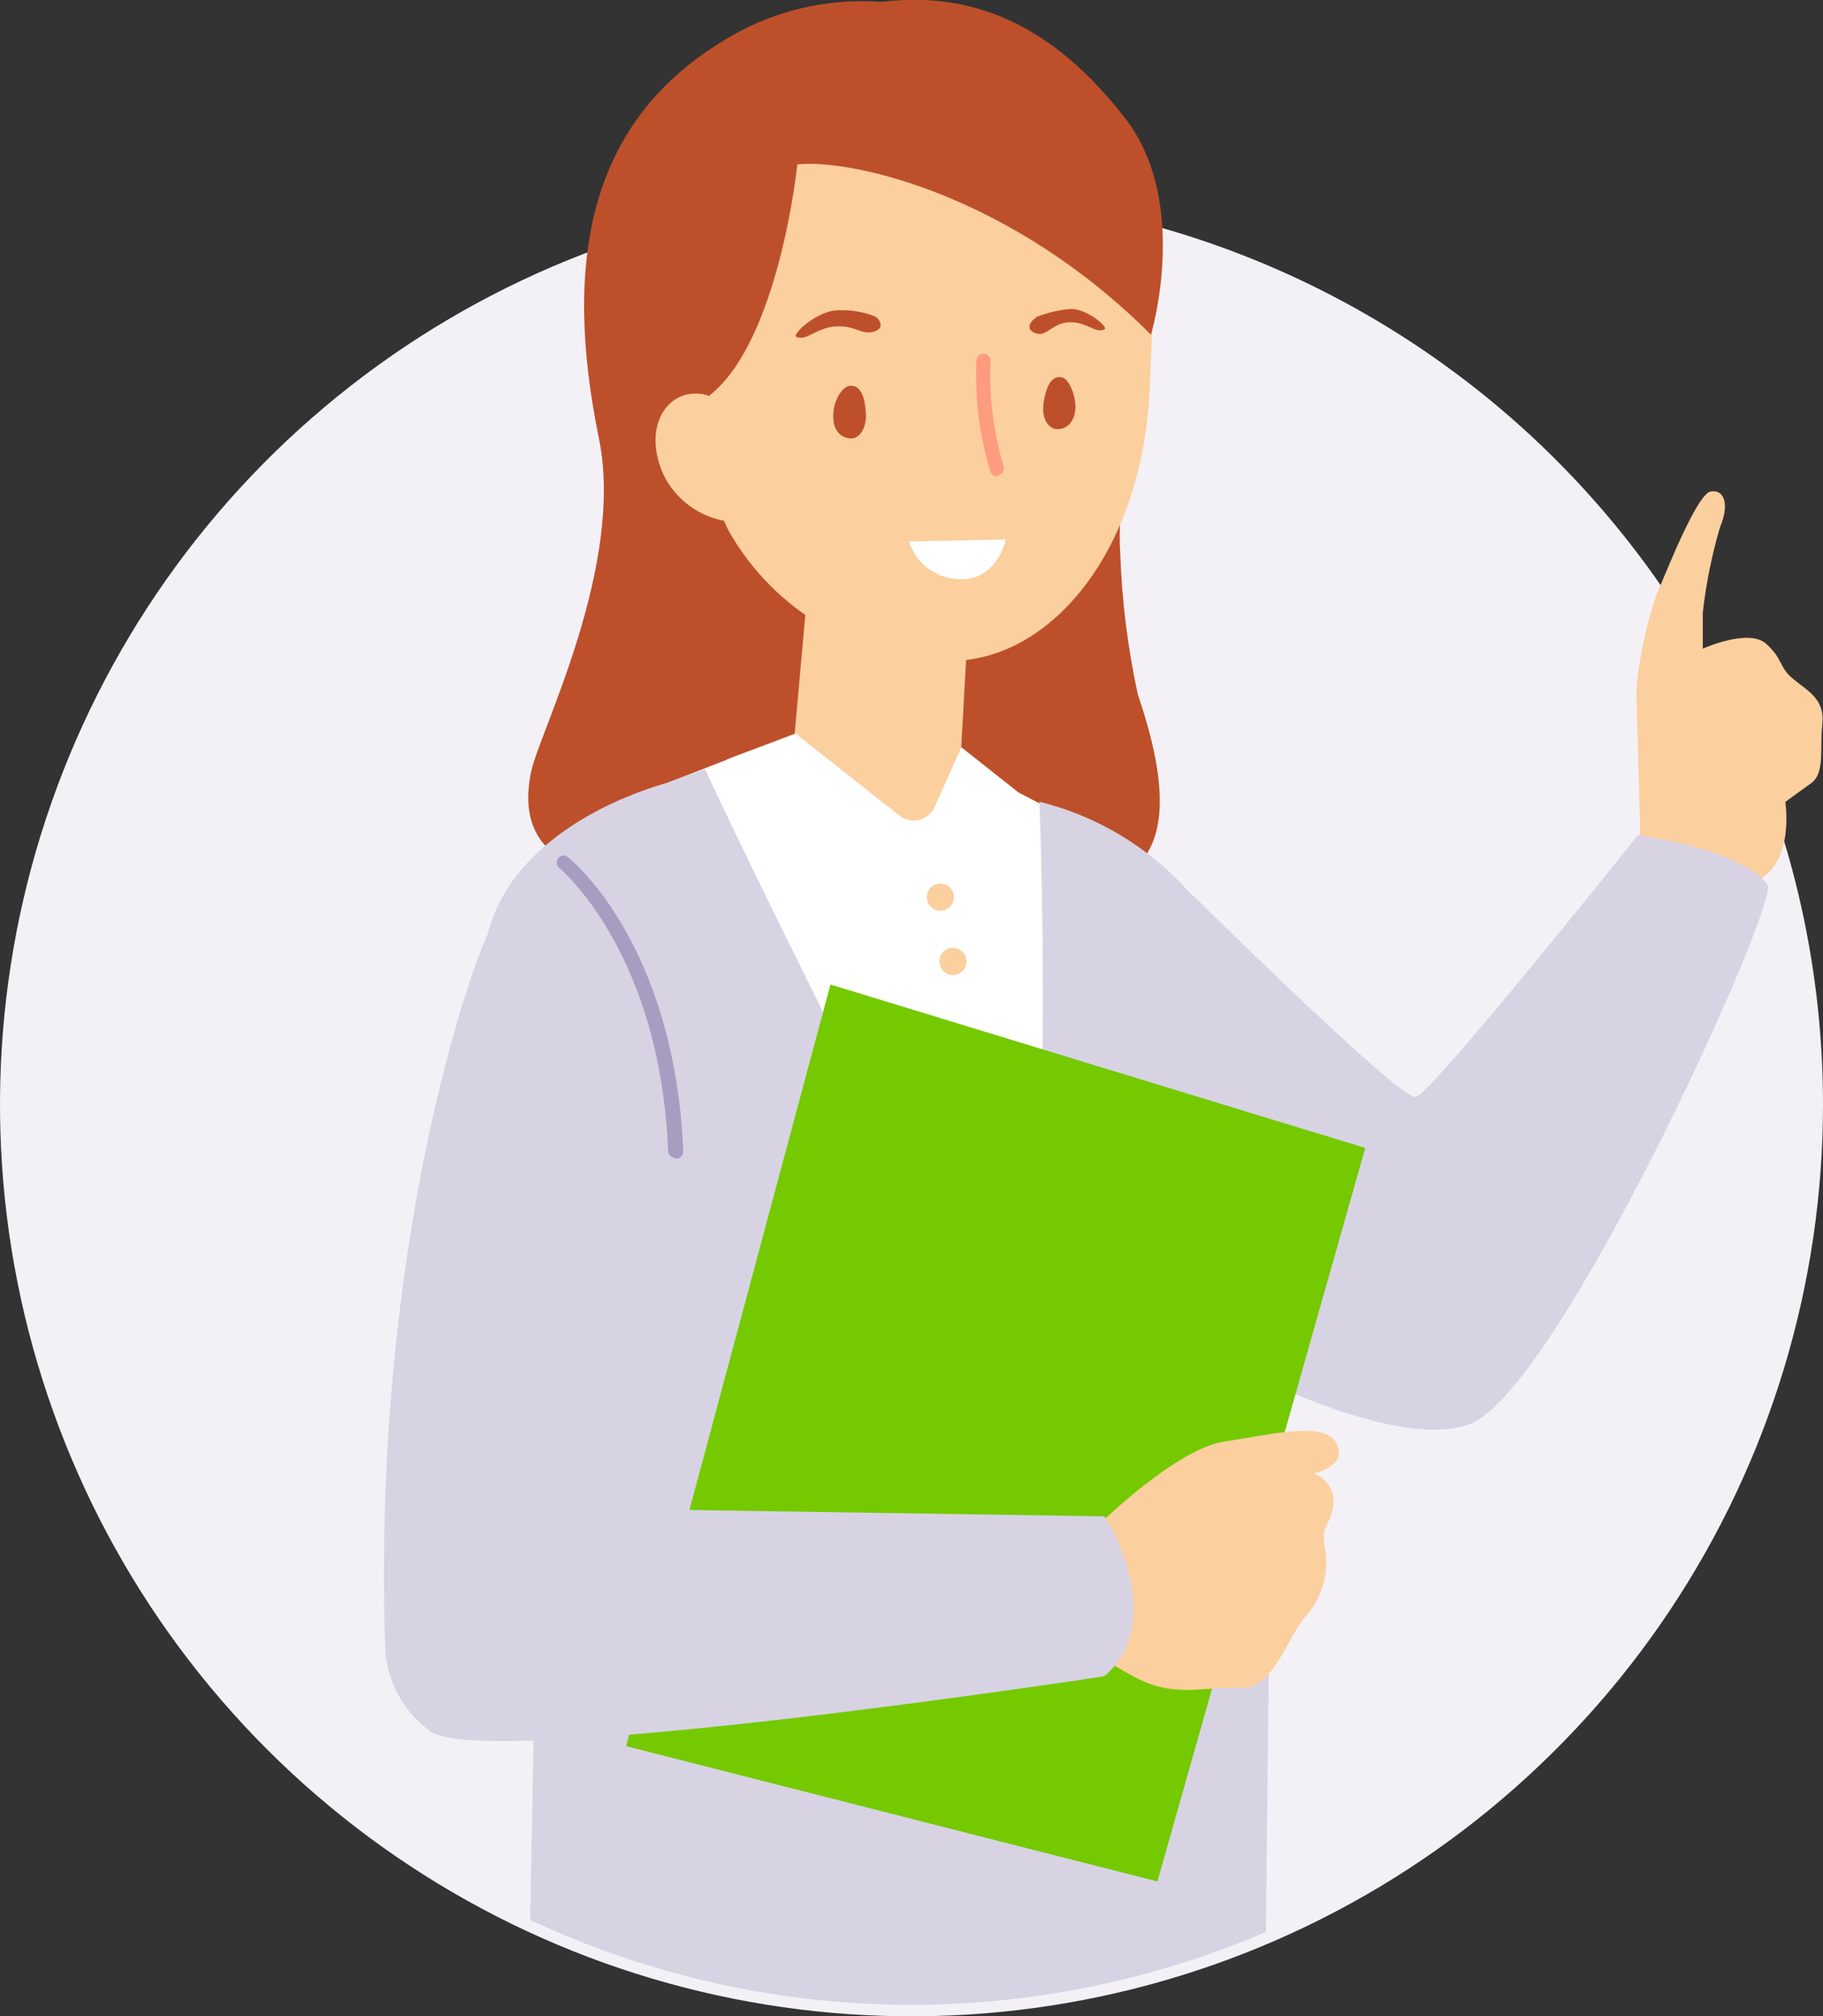
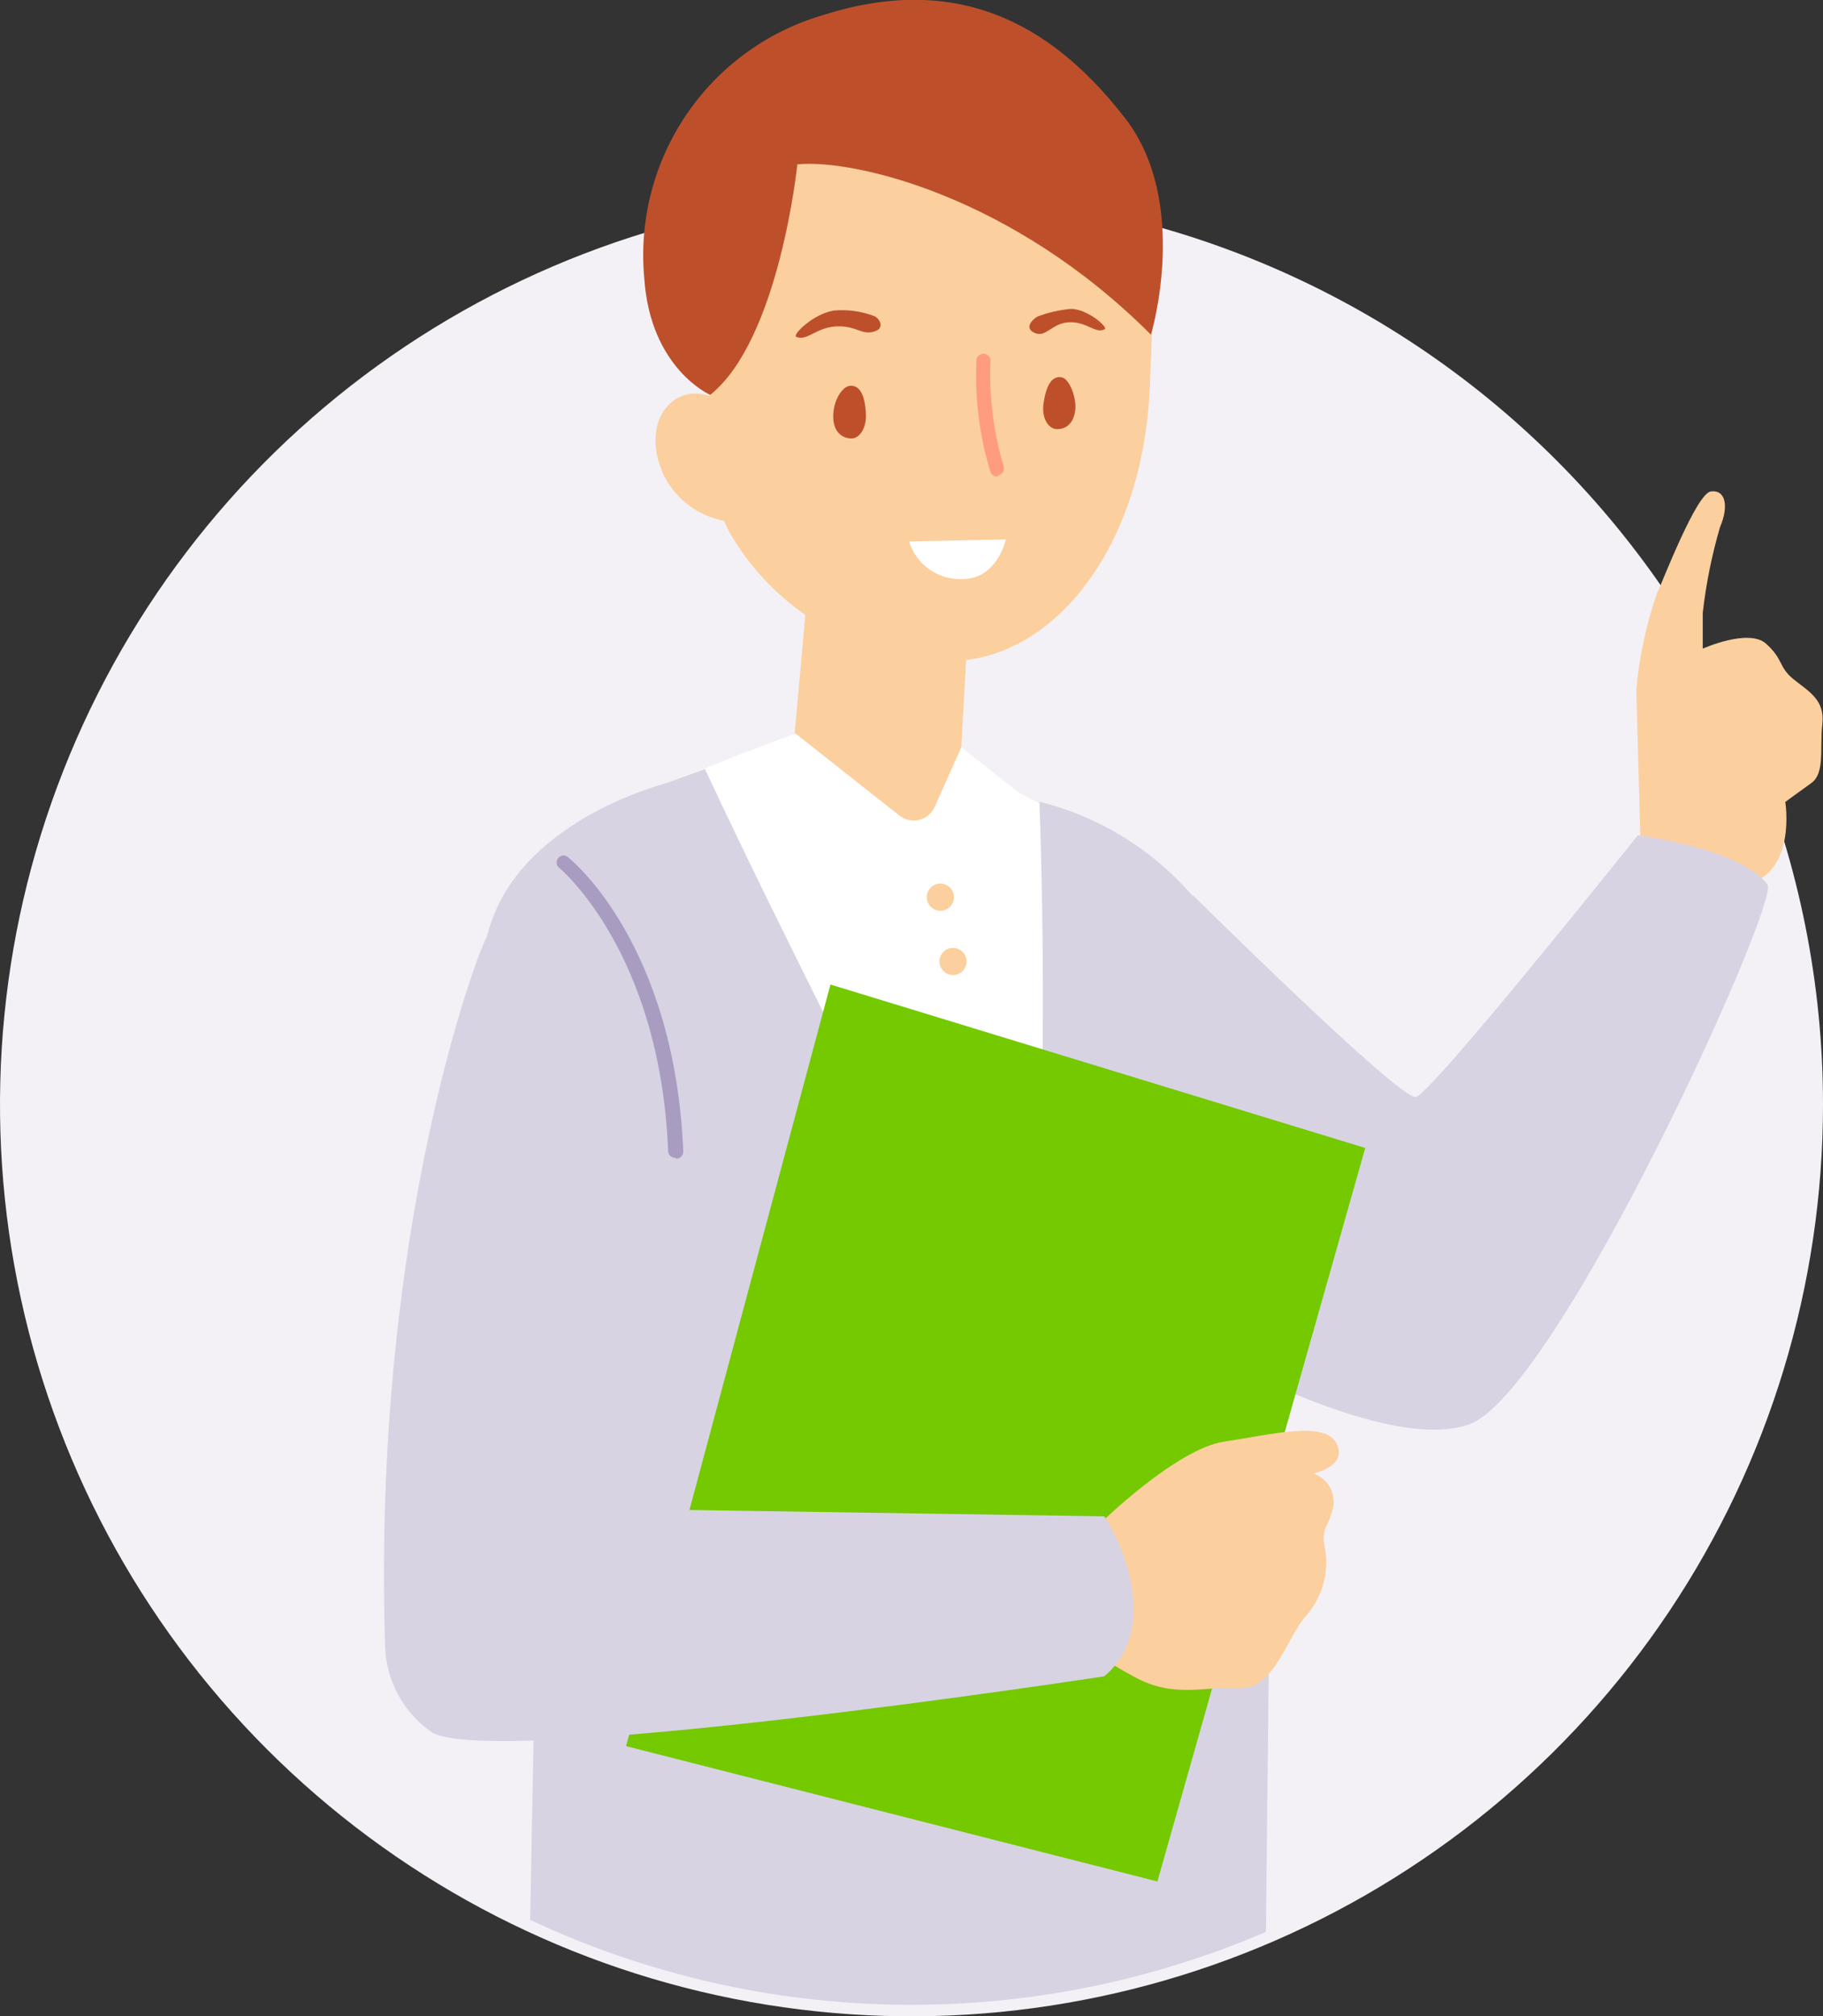
<svg xmlns="http://www.w3.org/2000/svg" width="208" height="230" viewBox="0 0 208 230" fill="none">
  <rect x="0" y="0" width="208" height="230" fill="#333333" stroke="none" />
  <g clip-path="url(#clip0_823_26420)">
    <path d="M208 126C208 146.57 201.9 166.679 190.471 183.782C179.042 200.885 162.798 214.215 143.793 222.086C124.788 229.957 103.876 232.015 83.701 228C63.526 223.985 44.995 214.077 30.452 199.53C15.908 184.982 6.005 166.449 1.995 146.273C-2.015 126.097 0.049 105.186 7.924 86.183C15.8 67.18 29.134 50.939 46.24 39.514C63.346 28.09 83.456 21.995 104.027 22C131.605 22.007 158.05 32.967 177.549 52.47C197.047 71.973 208 98.422 208 126Z" fill="#F3F1F6" />
    <path d="M187.25 98.658L186.699 78.7C187.027 74.991 187.802 71.336 189.008 67.814C189.716 66.289 193.546 56.297 195.199 56.06C196.851 55.824 197.297 57.691 196.248 60.136C195.316 63.325 194.657 66.589 194.281 69.891V73.993C194.281 73.993 199.527 71.627 201.521 73.441C203.514 75.255 202.911 76.07 204.616 77.464C206.321 78.858 208.236 79.778 207.922 82.592C207.607 85.405 208.263 88.192 206.636 89.349C205.01 90.506 203.698 91.479 203.698 91.479C203.698 91.479 205.036 99.657 199.107 100.945C195.011 101.544 190.832 100.738 187.25 98.658Z" fill="#FCCF9E" />
    <path d="M136.122 102.129C136.122 102.129 159.732 125.505 161.542 125.137C163.352 124.769 186.883 95.266 186.883 95.266C186.883 95.266 198.714 96.844 201.678 100.919C203.016 103.102 177.649 159.031 167.575 162.502C157.502 165.972 135.073 152.772 135.073 152.772C135.073 152.772 129.826 104.863 136.122 102.129Z" fill="#D8D3E3" />
    <path d="M144.962 172.099L144.437 220.376C131.137 226.085 116.785 228.914 102.319 228.678C87.853 228.443 73.6 225.148 60.492 219.009L61.122 185.22C61.122 185.22 137.827 112.568 139.296 111.463C140.765 110.359 144.962 172.099 144.962 172.099Z" fill="#D8D3E3" />
-     <path d="M113.247 4.128C108.471 1.375 103.029 -0.004 97.521 0.145C92.013 0.293 86.652 1.963 82.03 4.97C67.471 14.041 64.113 29.45 68.337 50.013C71.301 64.527 61.595 83.433 60.624 87.93C57.712 101.366 73.557 100.446 79.381 100.262C85.204 100.078 102.99 101.103 107.686 101.734C112.382 102.366 116.815 105.652 122.56 102.891C128.305 100.13 136.516 98.868 129.827 79.226C128.657 73.839 127.981 68.355 127.807 62.844C127.466 58.322 128.987 46.2 130.141 33.026C131.059 22.482 123.426 8.704 113.247 4.128Z" fill="#BD502B" />
    <path d="M83.026 59.479C81.478 59.256 80.006 58.661 78.737 57.746C77.467 56.83 76.437 55.62 75.734 54.22C72.769 47.725 77.334 42.939 82.056 45.674C83.758 47.522 84.782 49.896 84.959 52.406C85.135 54.915 84.454 57.41 83.026 59.479Z" fill="#FCCF9E" />
    <path d="M76.154 89.297L85.493 85.668L109.68 85.247L116.159 90.375L123.819 94.345L122.796 114.592L114.585 140.887C114.585 140.887 90.163 137.994 89.271 136.653C88.379 135.312 76.154 89.297 76.154 89.297Z" fill="white" />
    <path d="M90.478 85.826L106.27 98.079L109.654 85.642L110.703 66.762L92.13 67.393L90.478 85.826Z" fill="#FCCF9E" />
    <path d="M81.033 45.569C81.243 52.169 80.849 56.087 83.184 60.636C85.736 65.098 89.412 68.81 93.846 71.399C98.28 73.988 103.315 75.363 108.446 75.387C119.831 75.387 130.665 62.818 131.216 43.386C131.373 37.812 134.967 2.971 105.613 4.654C77.019 6.284 81.033 45.569 81.033 45.569Z" fill="#FCCF9E" />
    <path d="M131.321 38.18C115.582 22.403 97.507 18.117 90.975 18.748C90.975 18.748 88.929 38.732 81.033 45.043C81.033 45.043 74.186 42.072 73.504 31.685C72.911 25.102 74.616 18.517 78.329 13.055C82.042 7.592 87.532 3.591 93.861 1.736C110.309 -3.523 120.854 3.813 128.357 13.463C135.86 23.113 131.321 38.18 131.321 38.18Z" fill="#BD502B" />
    <path d="M96.931 44.017C98.217 43.86 98.689 45.332 98.794 47.12C98.899 48.908 98.033 49.986 97.194 50.013C96.354 50.039 95.095 49.513 95.069 47.567C95.043 45.621 96.144 44.096 96.931 44.017Z" fill="#BD502B" />
    <path d="M121.143 43.045C119.91 42.808 119.333 44.202 119.071 45.963C118.808 47.725 119.622 48.829 120.435 48.935C121.248 49.04 122.507 48.619 122.691 46.7C122.822 45.306 122.009 43.202 121.143 43.045Z" fill="#BD502B" />
    <path d="M113.747 54.351C113.575 54.348 113.409 54.29 113.273 54.186C113.136 54.082 113.036 53.937 112.986 53.773C111.74 49.643 111.207 45.33 111.412 41.02C111.446 40.832 111.545 40.662 111.691 40.54C111.837 40.417 112.021 40.351 112.212 40.351C112.402 40.351 112.587 40.417 112.733 40.54C112.879 40.662 112.978 40.832 113.012 41.02C112.828 45.133 113.333 49.248 114.507 53.194C114.54 53.294 114.552 53.4 114.543 53.505C114.534 53.61 114.504 53.712 114.455 53.805C114.406 53.898 114.339 53.98 114.258 54.047C114.177 54.114 114.083 54.164 113.983 54.194L113.747 54.351Z" fill="#FF9B7E" />
    <path d="M103.725 61.766C104.125 63.059 104.942 64.182 106.049 64.958C107.155 65.734 108.488 66.119 109.837 66.052C113.798 66.052 114.769 61.529 114.769 61.529L103.725 61.766Z" fill="white" />
    <path d="M118.388 36.103C119.611 35.641 120.891 35.349 122.192 35.235C124.055 35.235 126.442 37.312 126.048 37.549C125.025 38.127 124.002 36.681 122.009 36.76C120.015 36.839 119.385 38.522 118.1 37.996C116.814 37.47 117.733 36.471 118.388 36.103Z" fill="#BD502B" />
    <path d="M99.738 36.05C98.282 35.503 96.723 35.288 95.173 35.419C92.786 35.787 90.373 38.206 90.845 38.417C92.052 38.969 93.127 37.339 95.409 37.233C97.692 37.128 98.269 38.232 99.685 37.838C101.102 37.444 100.289 36.26 99.738 36.05Z" fill="#BD502B" />
    <path d="M116.788 107.677L116.159 90.375L109.679 85.248L106.636 92.058C106.471 92.421 106.226 92.741 105.919 92.995C105.613 93.249 105.252 93.43 104.866 93.523C104.479 93.617 104.076 93.622 103.687 93.536C103.299 93.451 102.935 93.278 102.623 93.031L90.765 83.67L82.895 86.641L98.32 108.045L107.187 97.527L116.788 107.677Z" fill="white" />
    <path d="M114.848 187.297C121.38 182.564 145.855 186.167 146.065 177.858L141.736 119.089C141.541 114.717 140.656 110.404 139.113 106.31C134.445 98.888 127.094 93.564 118.599 91.453C119.7 123.45 118.446 155.485 114.848 187.297Z" fill="#D8D3E3" />
    <path d="M61.202 168.891L62.854 179.804L63.746 185.799L65.714 186.351L121.485 189.927C116.448 154.482 101.076 131.816 80.43 87.719L76.181 89.271C68.731 91.427 60.572 95.871 56.978 102.97C48.925 118.589 61.202 168.891 61.202 168.891Z" fill="#D8D3E3" />
    <path d="M94.754 112.305L71.433 199.182L132.057 214.618L155.771 130.948L94.754 112.305Z" fill="#74C900" />
    <path d="M125.576 173.729C125.576 173.729 134.233 165.262 139.663 164.447C145.094 163.632 151.18 162.028 152.491 164.658C153.803 167.287 149.868 168.076 149.868 168.076C150.602 168.333 151.227 168.832 151.641 169.491C152.056 170.15 152.235 170.93 152.15 171.705C151.652 174.334 150.76 173.94 151.127 176.359C151.415 177.743 151.381 179.175 151.026 180.543C150.671 181.911 150.005 183.179 149.081 184.247C146.825 186.666 145.435 192.714 141.474 192.53C137.512 192.346 133.918 193.74 129.511 191.321C126.118 189.567 123.049 187.246 120.435 184.457C120.33 183.826 124.055 174.15 125.576 173.729Z" fill="#FCCF9E" />
    <path d="M55.614 106.993C56.794 102.865 42.261 136.18 43.94 187.85C44.004 189.719 44.491 191.549 45.363 193.203C46.236 194.856 47.471 196.289 48.977 197.395C54.223 202.18 125.996 191.215 125.996 191.215C132.24 185.956 128.252 176.332 125.996 172.967L72.324 172.152L77.256 128.45C77.256 128.45 83.42 100.709 55.614 106.993Z" fill="#D8D3E3" />
    <path d="M77.019 132.079C76.817 132.072 76.624 131.991 76.478 131.85C76.333 131.709 76.245 131.519 76.232 131.316C75.314 108.518 63.876 99.052 63.745 98.947C63.67 98.874 63.61 98.786 63.569 98.689C63.528 98.592 63.507 98.487 63.507 98.382C63.507 98.276 63.528 98.172 63.569 98.075C63.61 97.978 63.67 97.89 63.745 97.816C63.816 97.742 63.901 97.682 63.996 97.641C64.091 97.601 64.193 97.58 64.296 97.58C64.399 97.58 64.501 97.601 64.596 97.641C64.69 97.682 64.776 97.742 64.847 97.816C65.345 98.211 76.966 107.782 77.963 131.342C77.964 131.552 77.886 131.755 77.746 131.911C77.605 132.067 77.411 132.164 77.202 132.184L77.019 132.079Z" fill="#A89DC1" />
    <path d="M107.292 103.891C108.147 103.891 108.84 103.196 108.84 102.339C108.84 101.482 108.147 100.788 107.292 100.788C106.437 100.788 105.744 101.482 105.744 102.339C105.744 103.196 106.437 103.891 107.292 103.891Z" fill="#FCCF9E" />
    <path d="M108.735 111.227C109.59 111.227 110.283 110.532 110.283 109.675C110.283 108.819 109.59 108.124 108.735 108.124C107.88 108.124 107.188 108.819 107.188 109.675C107.188 110.532 107.88 111.227 108.735 111.227Z" fill="#FCCF9E" />
  </g>
  <defs>
    <clipPath id="clip0_823_26420">
      <rect width="208" height="230" fill="white" />
    </clipPath>
  </defs>
</svg>